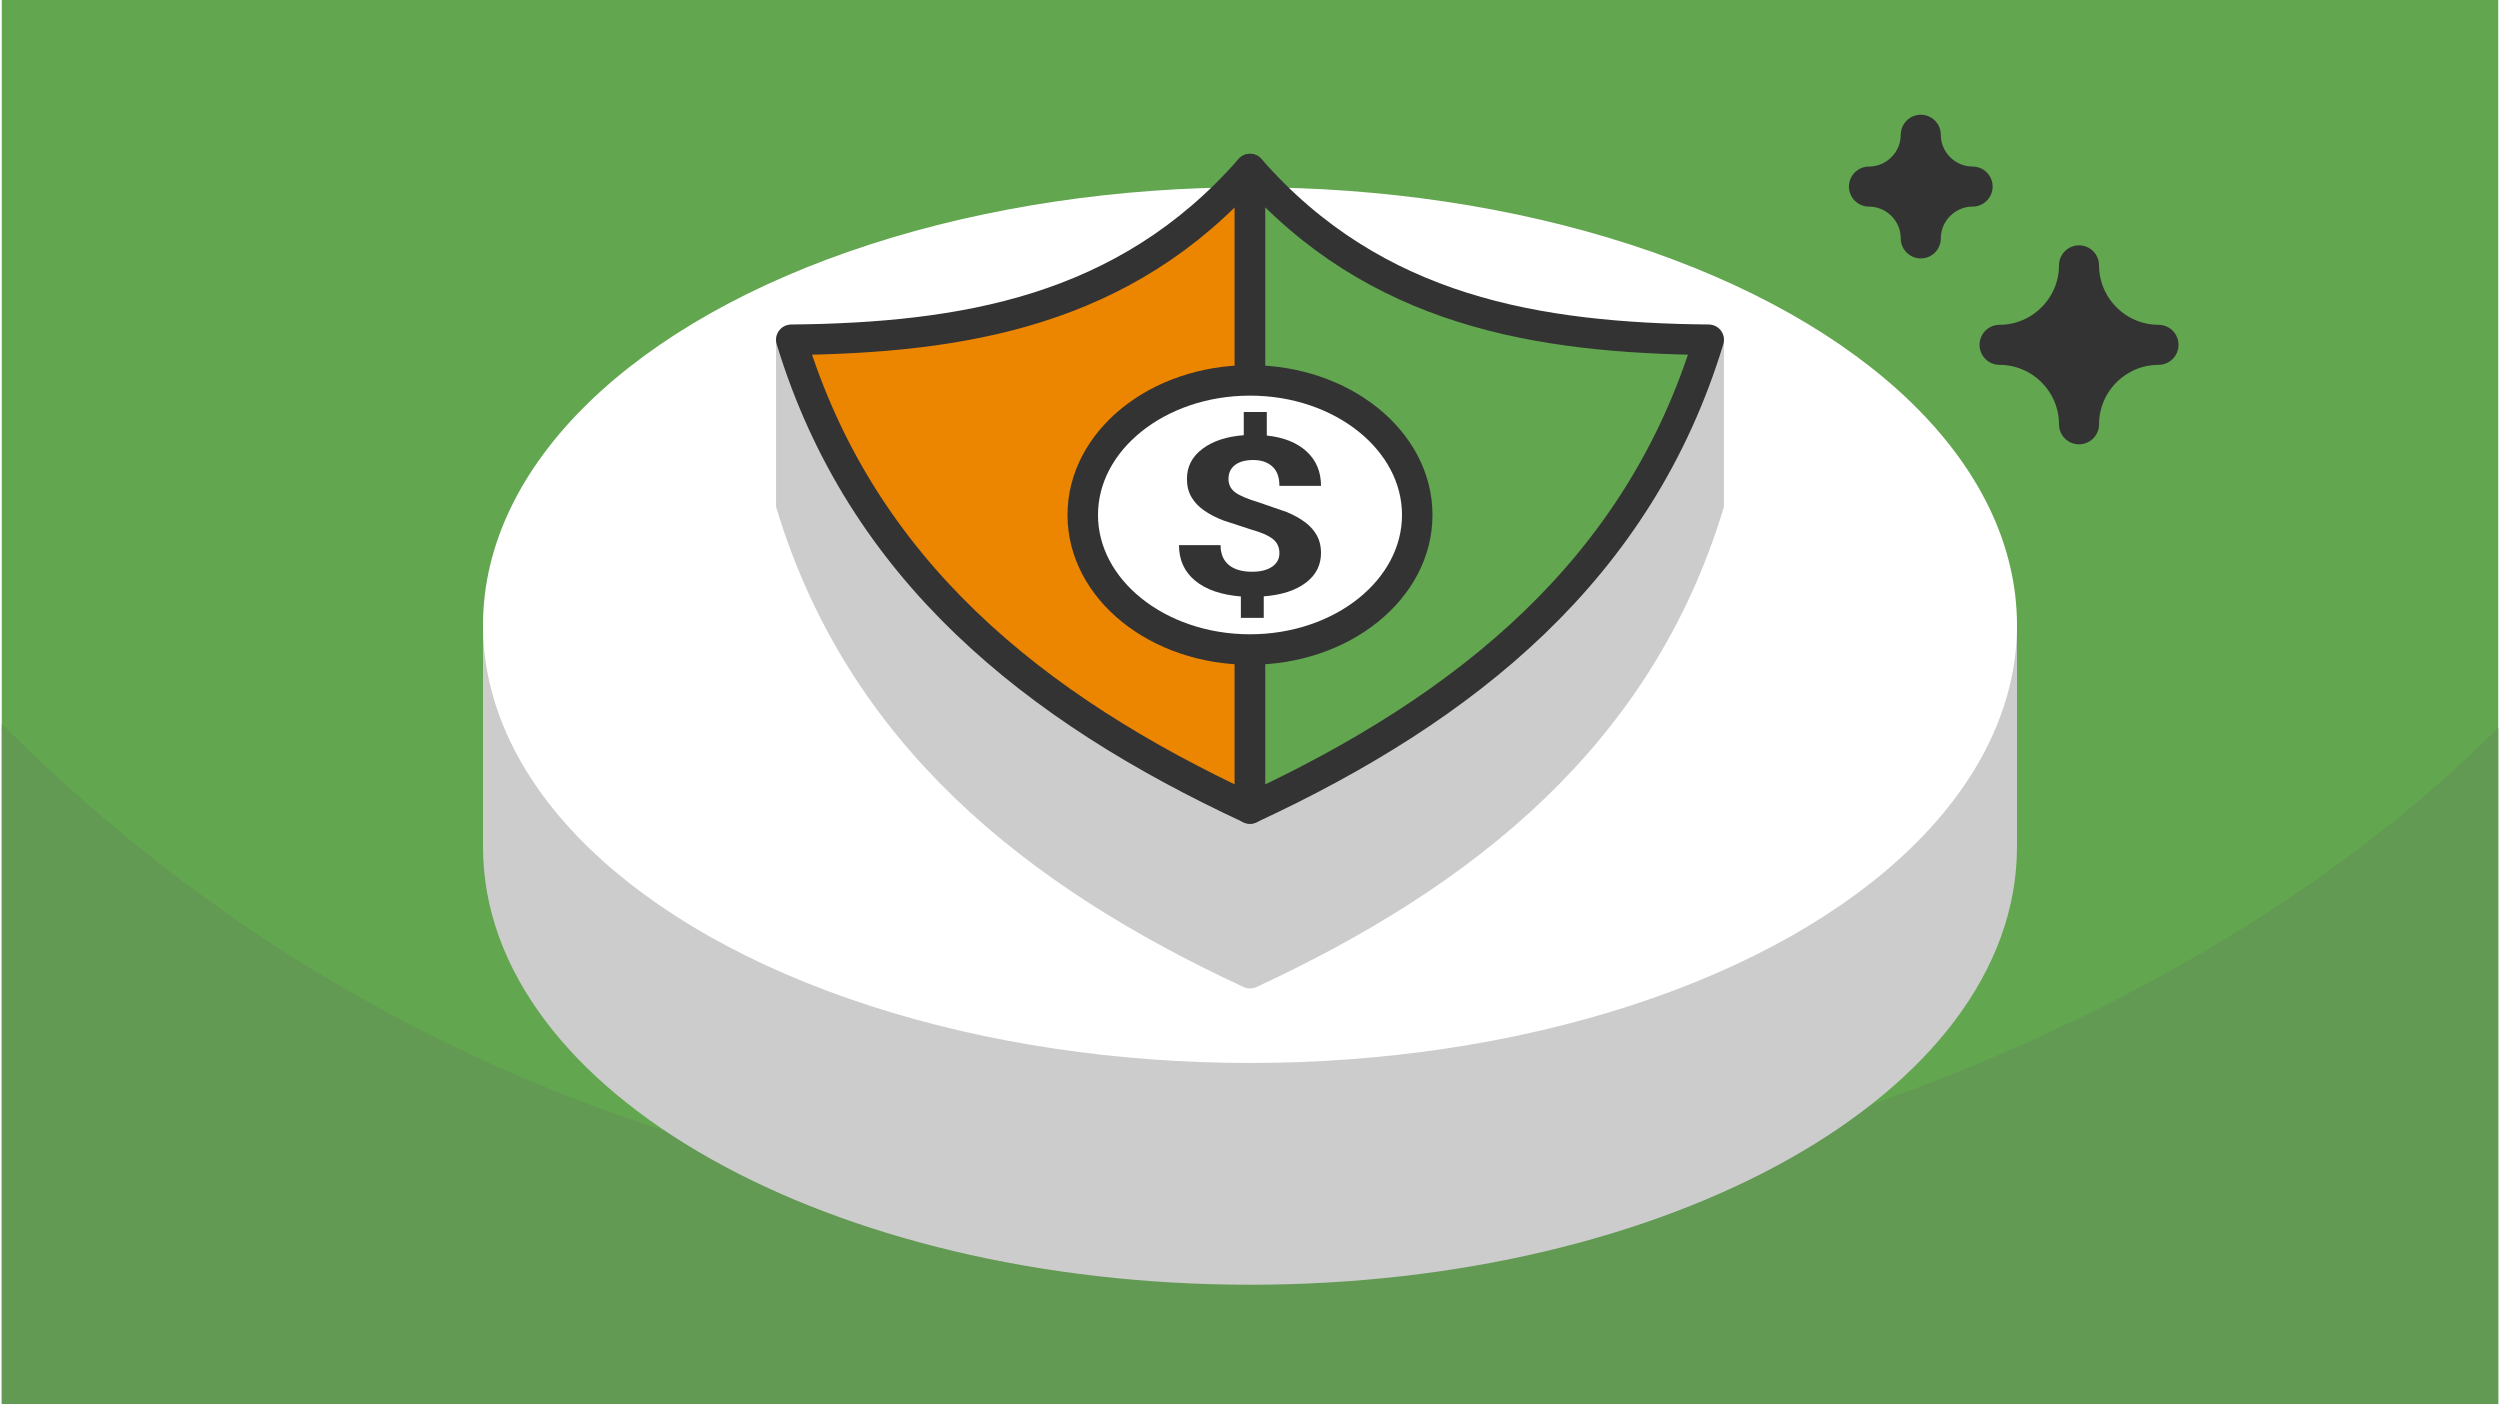
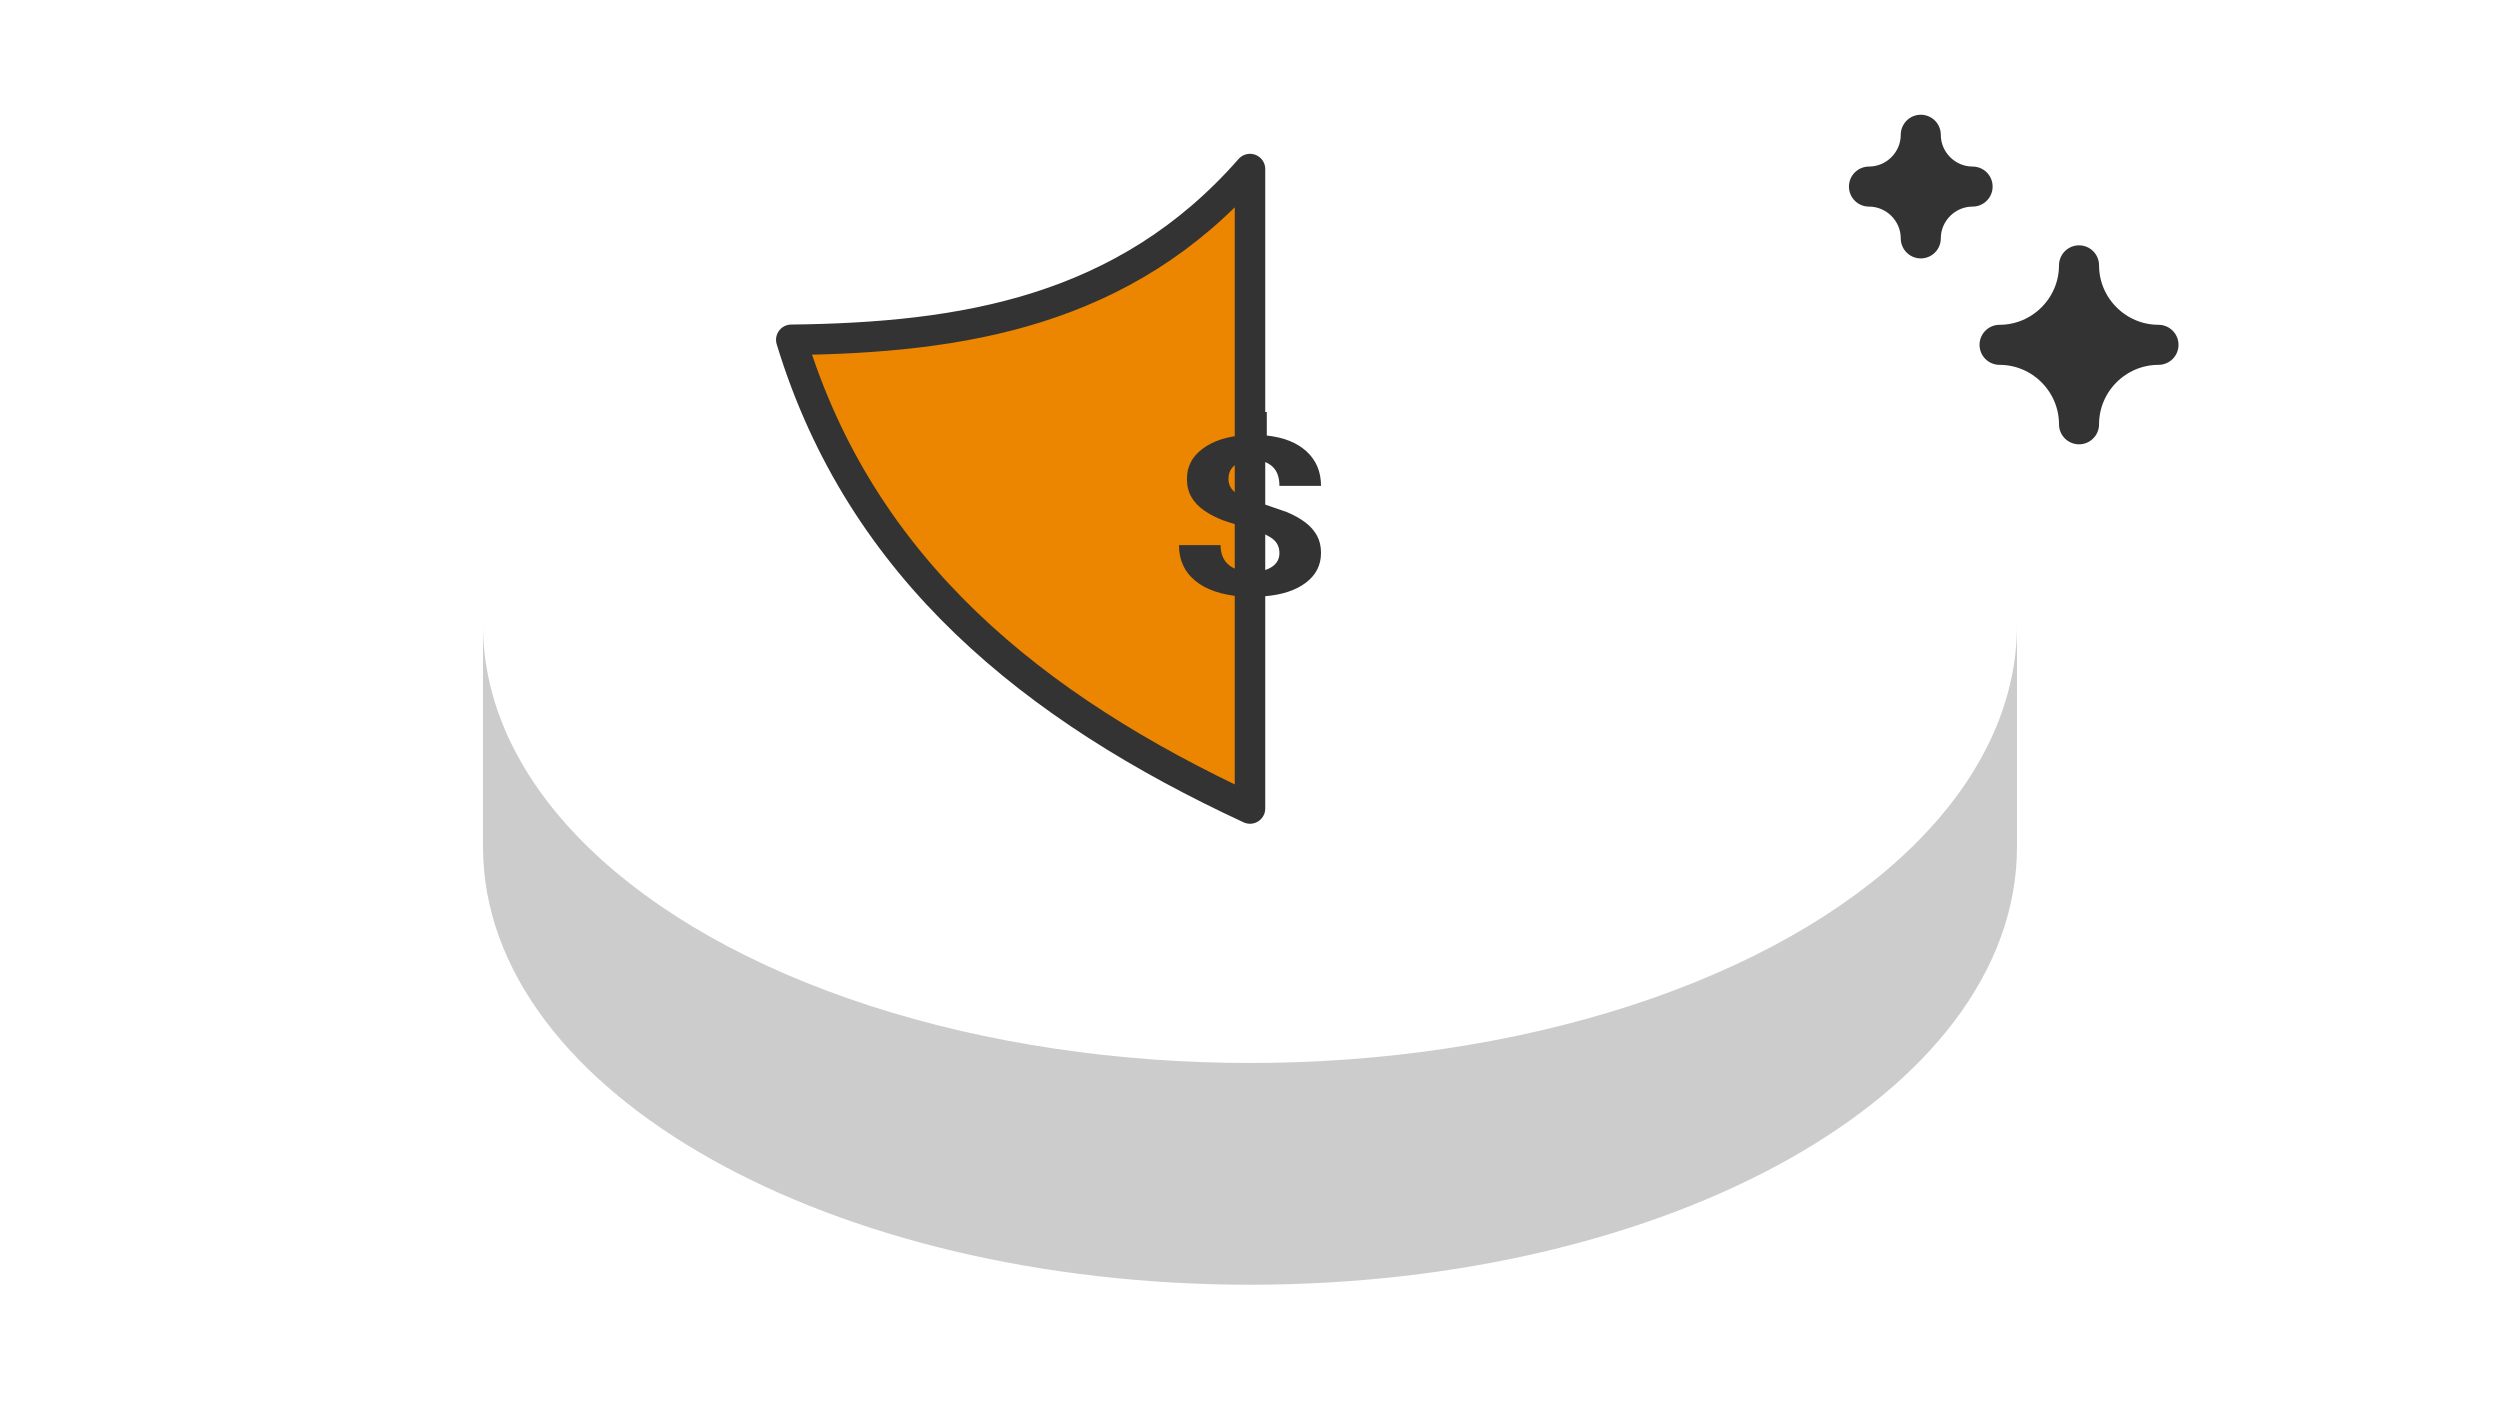
<svg xmlns="http://www.w3.org/2000/svg" width="470" height="264" viewBox="0 0 553.433 311.306" shape-rendering="geometricPrecision" image-rendering="optimizeQuality" fill-rule="evenodd">
  <style>.M{stroke-linejoin:round}.N{stroke-miterlimit:2.613}</style>
-   <path d="M553.433 0H0v311.306h553.433z" fill="#62a64f" />
-   <path d="M553.433 161.351c-73.279 73.278-192.977 108.843-276.717 108.843-93.709 0-194.208-27.19-276.716-109.698v150.81h553.433V161.351z" fill="#629953" />
  <path d="M460.501 58.826h0c0 9.689-7.928 17.617-17.617 17.617h0c9.689 0 17.617 7.928 17.617 17.617h0c0-9.689 7.928-17.617 17.617-17.617h0c-9.689 0-17.617-7.928-17.617-17.617zM425.42 29.875h-.001c0 6.317-5.169 11.486-11.486 11.486v.001c6.317 0 11.486 5.168 11.486 11.485h.001c0-6.317 5.169-11.485 11.486-11.485v-.001c-6.317 0-11.486-5.169-11.486-11.486z" stroke="#333" stroke-width="8.879" fill="#333" class="M N" />
  <g stroke-width="6.759" class="M">
    <path d="M276.716 94.06c59.965 0 112.523 17.807 141.88 44.524h24.773v49.161c0 51.742-74.612 93.686-166.653 93.686s-166.653-41.944-166.653-93.686v-49.161h24.774c29.356-26.717 81.915-44.524 141.879-44.524z" stroke="#ccc" fill="#ccc" class="N" />
    <ellipse cx="276.716" cy="138.584" rx="166.653" ry="93.685" stroke="#fff" fill="#fff" />
    <g class="N">
-       <path d="M276.716 215.75c-47.915-22.234-86.214-52.977-101.692-103.908V75.329h203.384v36.513c-15.477 50.931-53.776 81.674-101.692 103.908z" stroke="#ccc" fill="#ccc" />
      <g stroke="#333">
        <path d="M276.716 37.48v141.756c-47.915-22.234-86.214-52.976-101.692-103.907 37.795-.443 73.901-6.154 101.692-37.849z" fill="#ec8500" />
-         <path d="M276.716 37.48v141.756c47.916-22.234 86.215-52.976 101.692-103.907-37.794-.443-73.9-6.154-101.692-37.849z" fill="#62a64f" />
      </g>
    </g>
-     <ellipse cx="276.716" cy="114.159" rx="37.076" ry="29.831" stroke="#333" fill="#fff" />
  </g>
  <path d="M283.238 122.628c0-1.31-.478-2.359-1.448-3.129-.969-.778-2.613-1.49-4.932-2.145l-5.988-1.958c-1.688-.647-3.125-1.392-4.323-2.228-1.208-.843-2.145-1.834-2.809-2.964-.675-1.139-1.001-2.49-1.001-4.054 0-2.703 1.143-4.922 3.44-6.65s5.346-2.736 9.157-3.023v-5.135h5.106v5.209c3.757.402 6.707 1.581 8.83 3.538s3.19 4.497 3.19 7.617h-9.222c0-1.916-.522-3.35-1.579-4.3-1.045-.95-2.46-1.425-4.224-1.425-1.742 0-3.092.369-4.05 1.114-.958.737-1.437 1.769-1.437 3.071 0 1.212.467 2.187 1.404 2.924.937.729 2.679 1.482 5.216 2.252l6.271 2.162c1.633.68 3.016 1.45 4.148 2.31 1.122.852 1.982 1.834 2.58 2.932s.893 2.367.893 3.824c0 2.728-1.132 4.931-3.386 6.626-2.253 1.703-5.357 2.703-9.309 3.006v4.775h-5.073v-4.75c-4.355-.353-7.731-1.516-10.126-3.49s-3.593-4.602-3.593-7.886h9.222c0 1.9.599 3.358 1.807 4.373 1.198 1.015 2.929 1.523 5.183 1.523 1.873 0 3.342-.368 4.431-1.113s1.622-1.745 1.622-3.006z" fill="#333" fill-rule="nonzero" />
</svg>